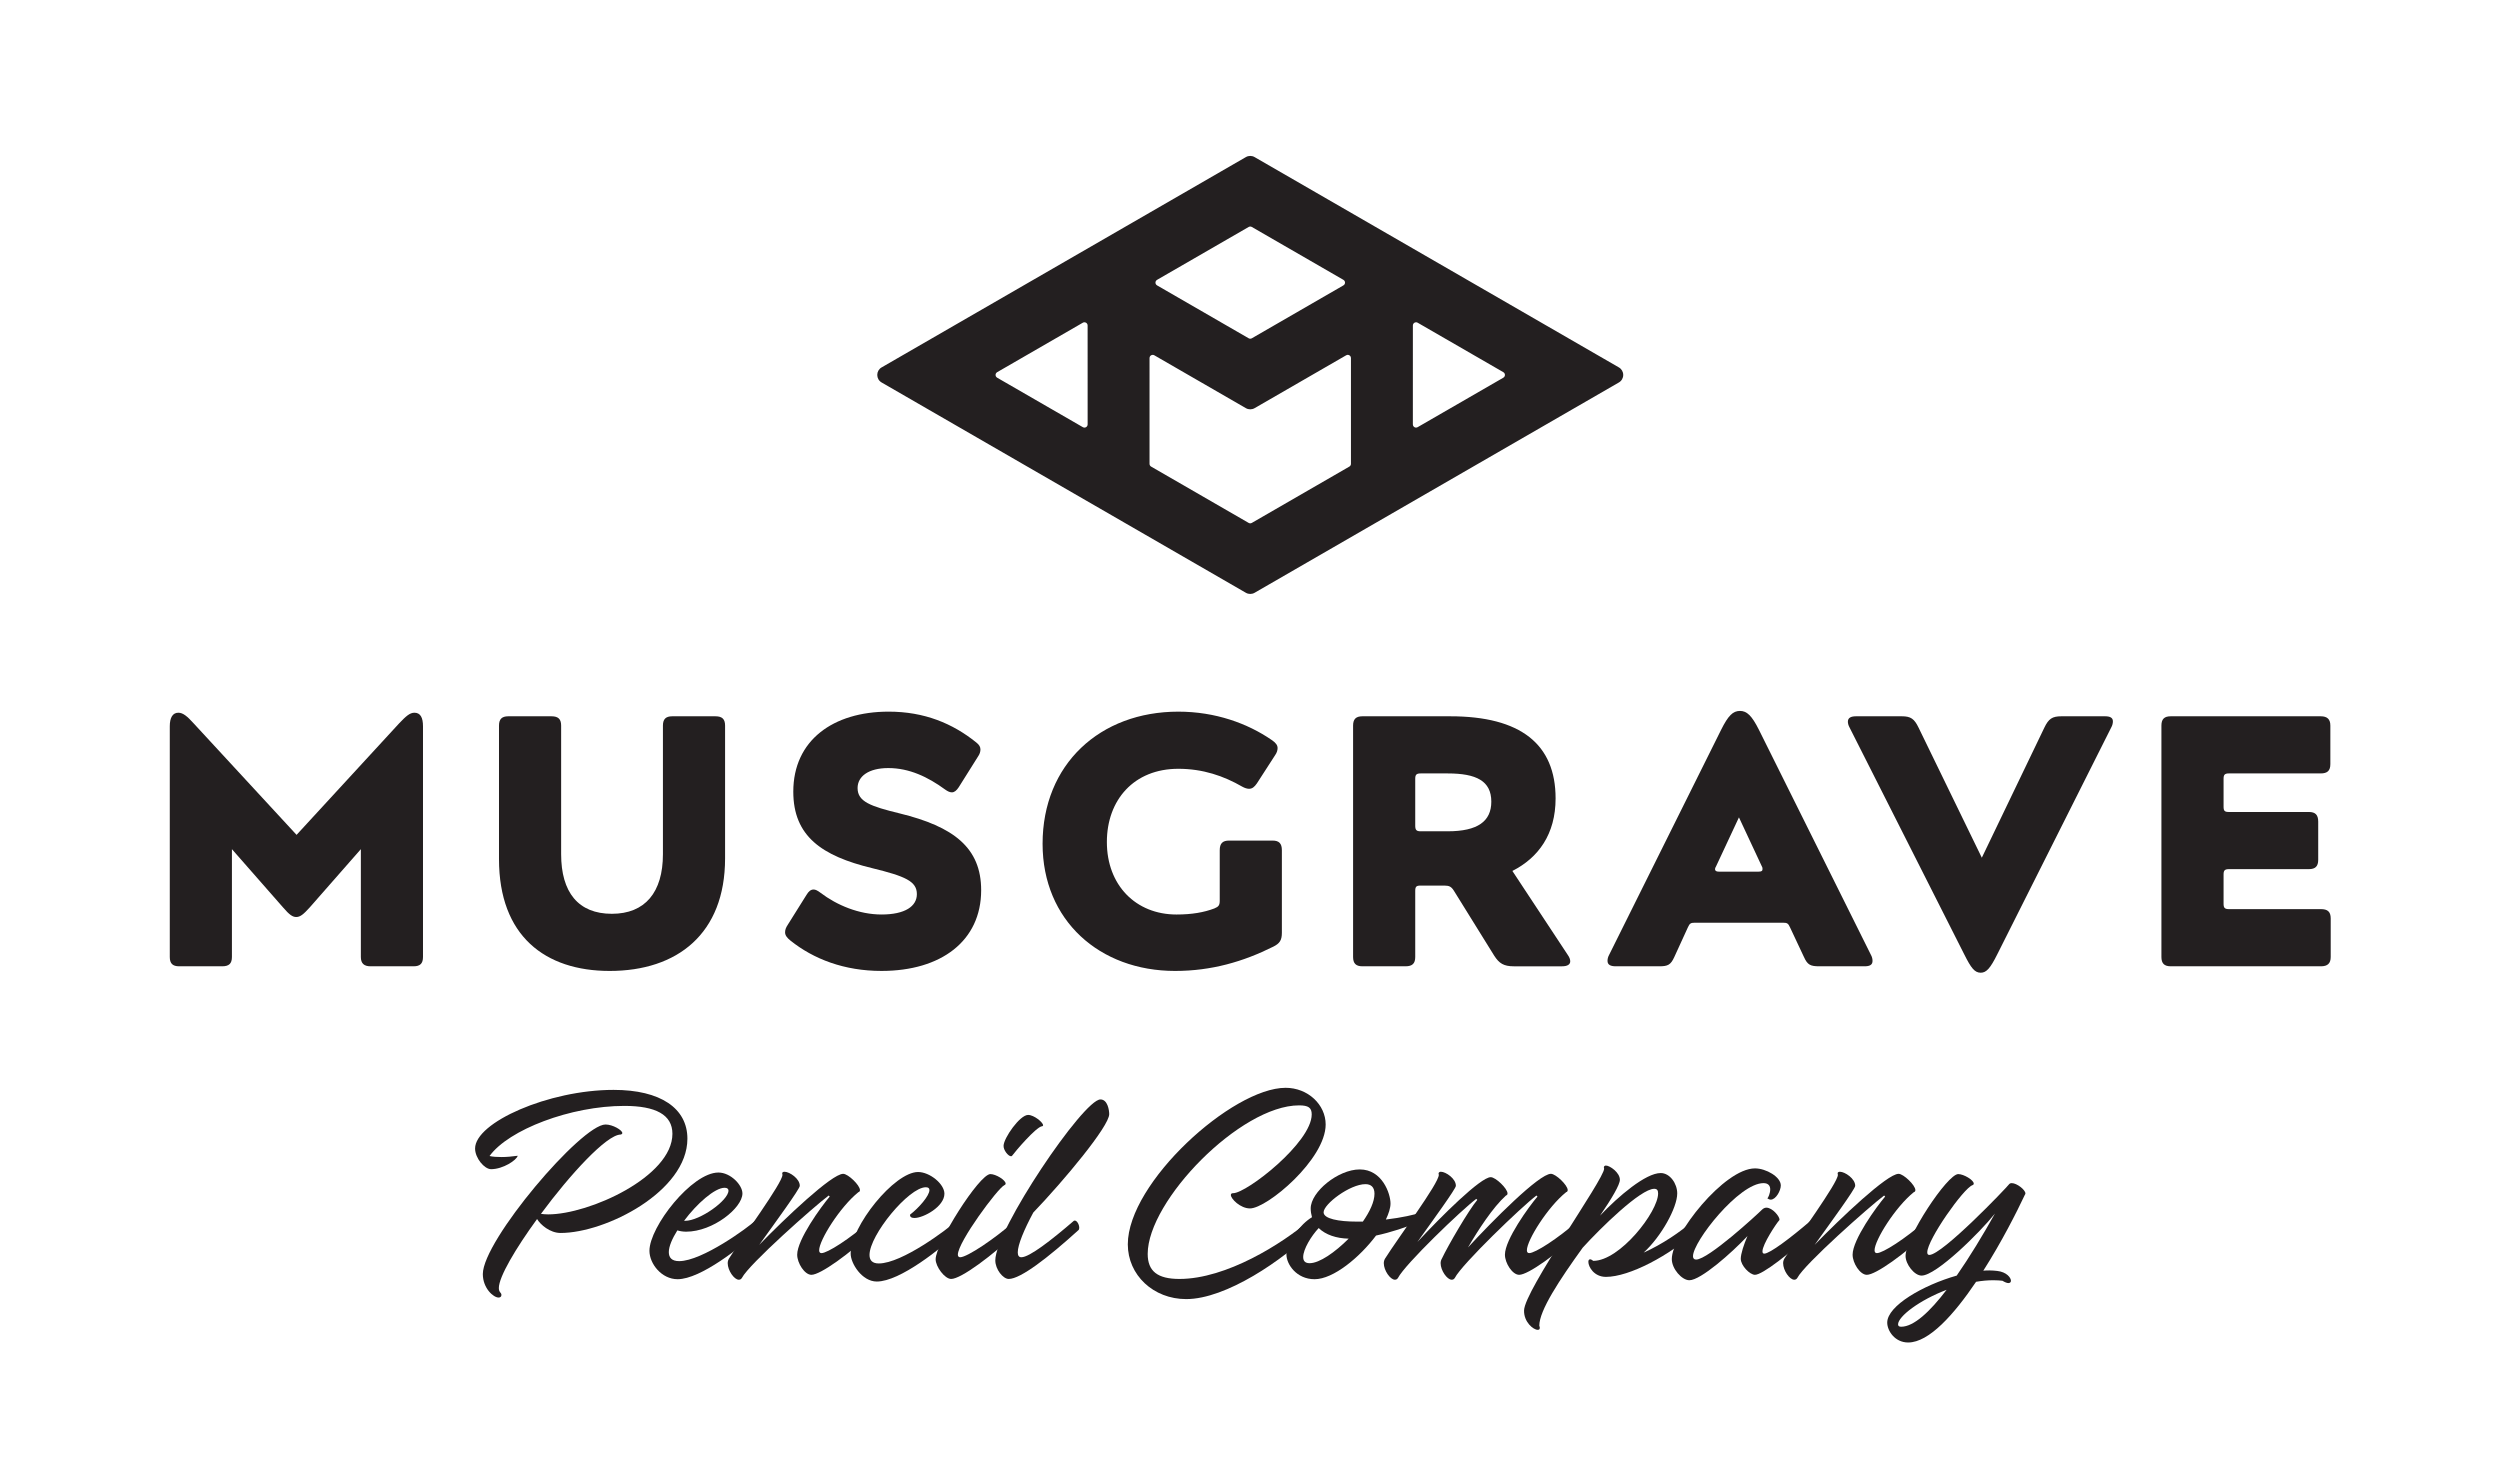
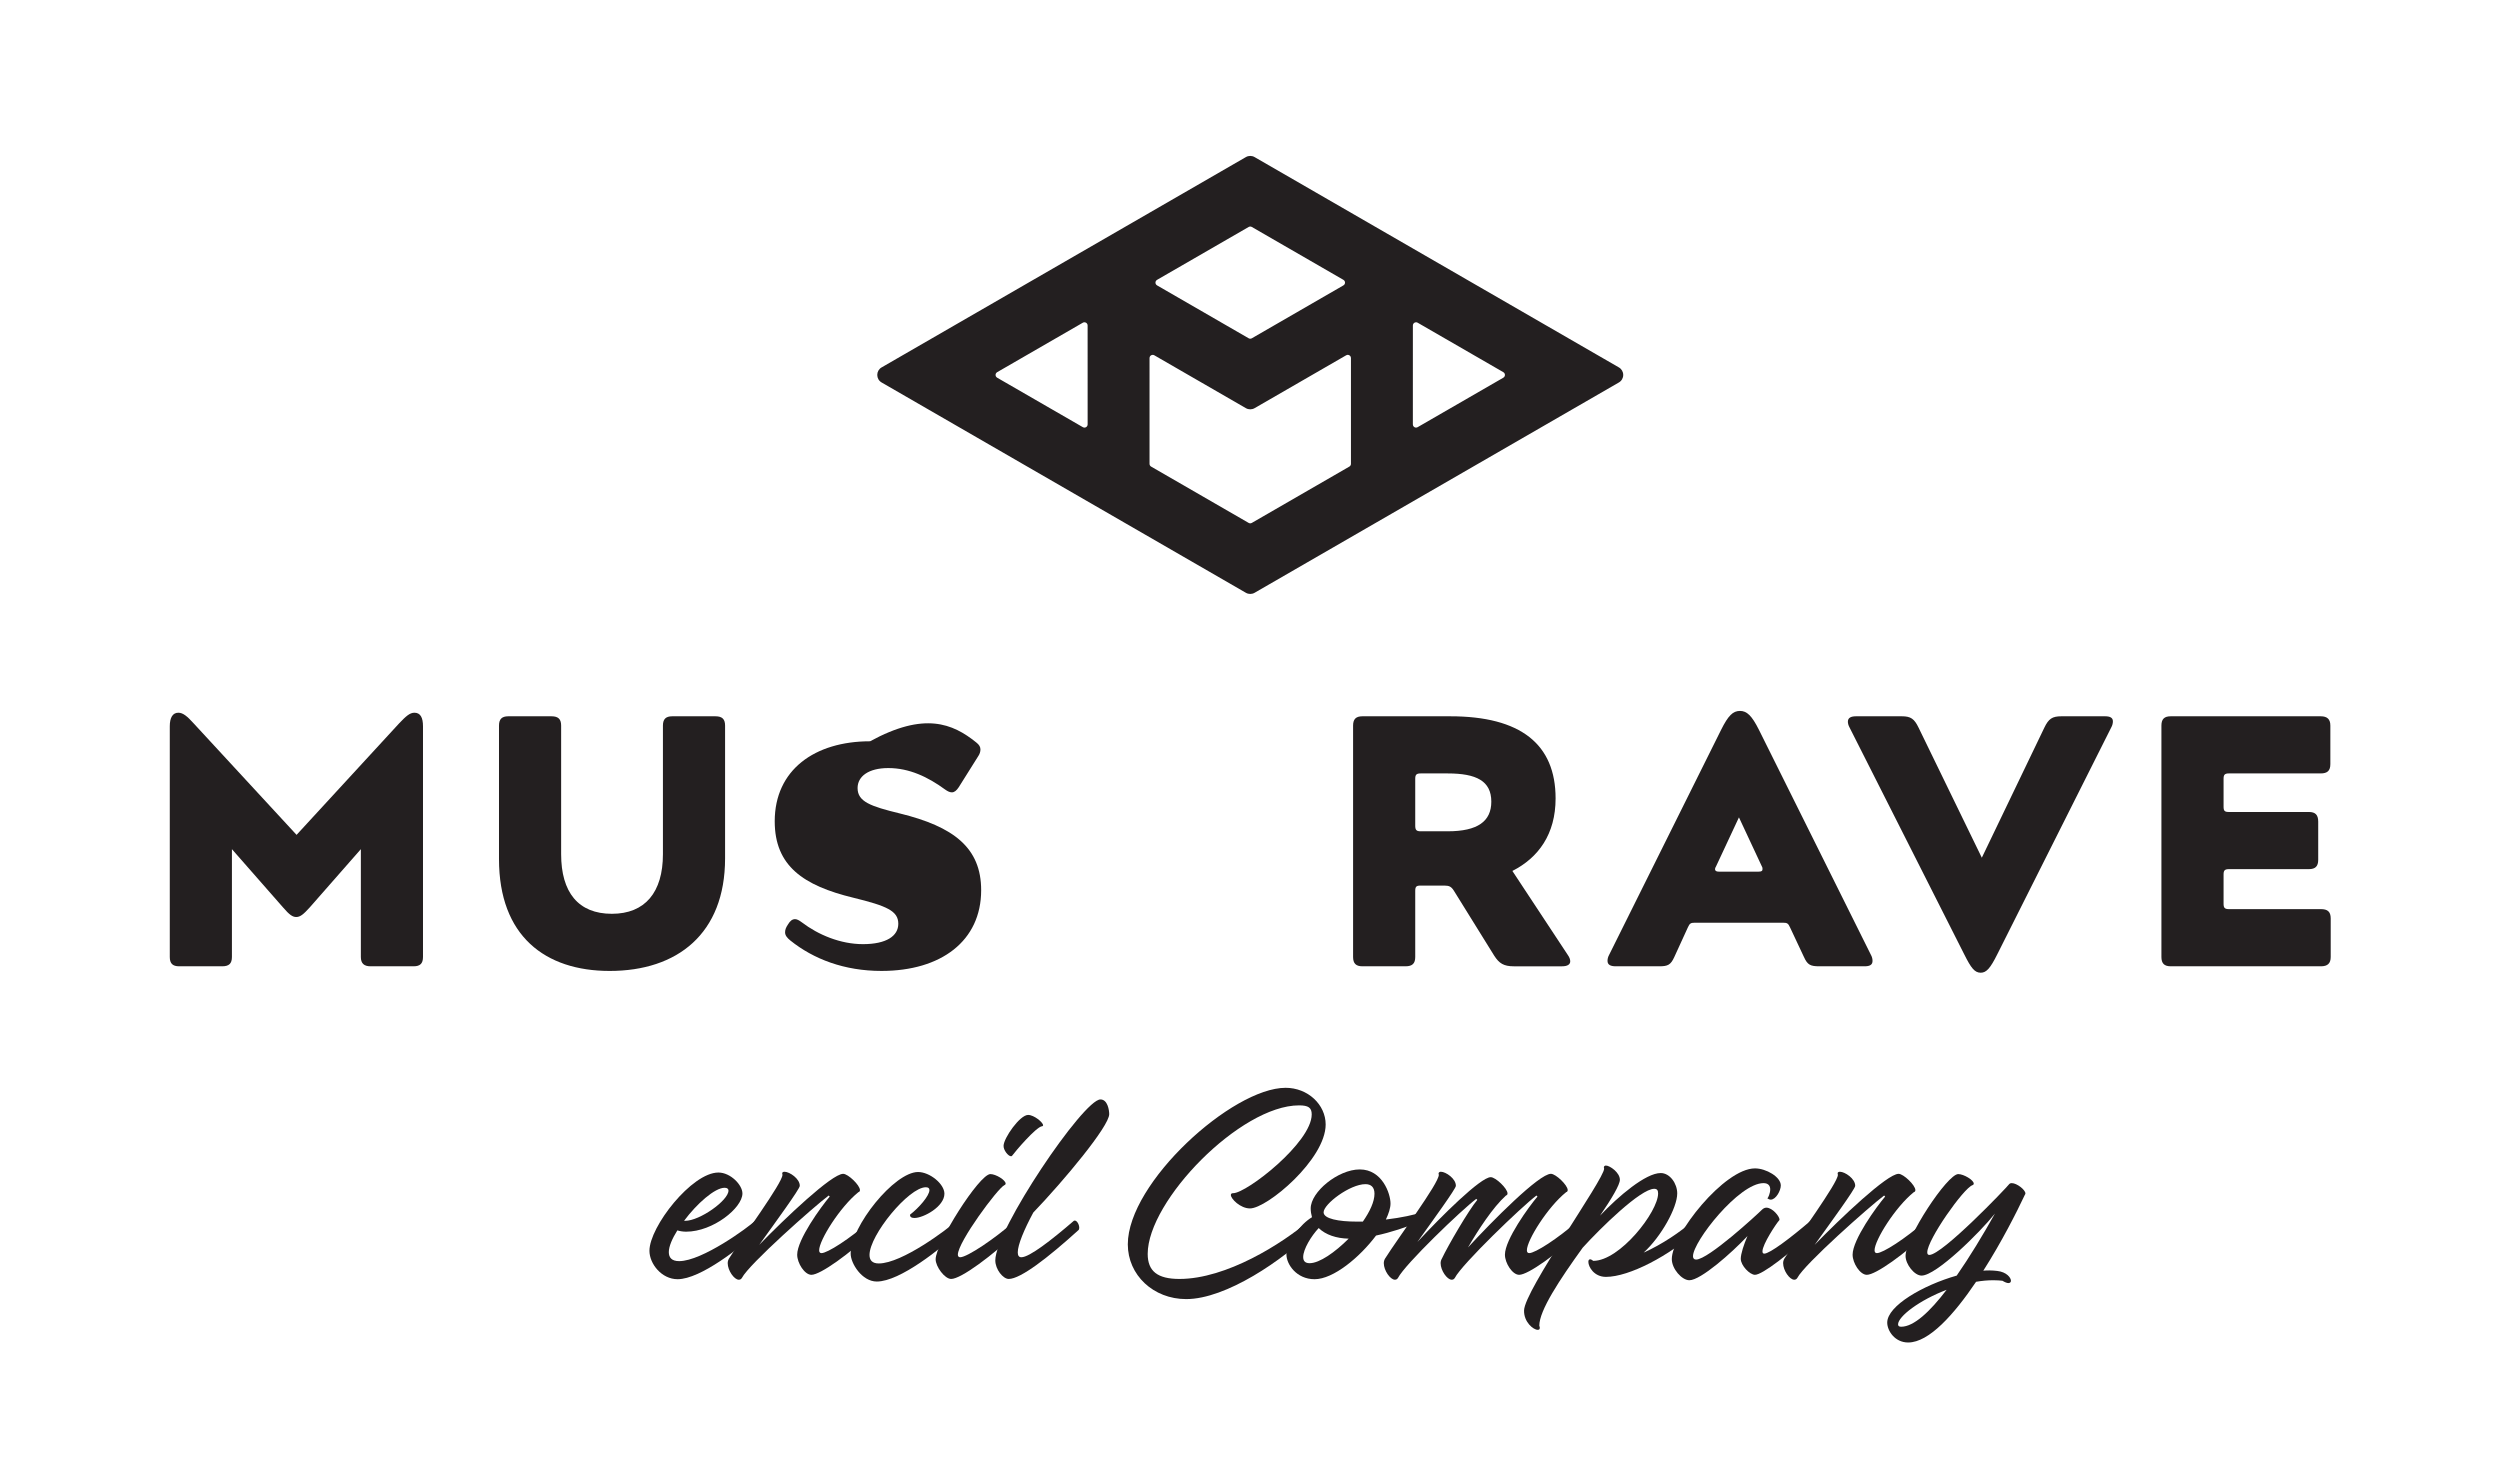
<svg xmlns="http://www.w3.org/2000/svg" version="1.1" id="Layer_2_copy" x="0px" y="0px" viewBox="0 0 493.904 291.792" style="enable-background:new 0 0 493.904 291.792;" xml:space="preserve">
  <g>
    <g>
-       <path style="fill:#231F20;" d="M135.804,224.962c0,10.41-16.126,18.626-25.056,18.626c-2.092,0-3.98-1.633-4.643-2.755    c-4.236,5.817-7.553,11.431-7.553,13.625c0,0.918,0.51,0.868,0.51,1.378c0,0.357-0.255,0.51-0.561,0.51    c-1.02,0-3.113-1.837-3.113-4.643c0-6.634,19.493-29.546,24.239-29.546c1.429,0,3.317,1.123,3.317,1.684    c0,0.153-0.102,0.255-0.357,0.306c-2.755,0.051-9.951,7.858-15.717,15.666c0.408,0.051,0.868,0.102,1.429,0.102    c8.113,0,24.545-7.45,24.545-15.921c0-3.776-3.317-5.511-9.491-5.511c-10.614,0-22.861,4.695-26.637,9.9    c0.612,0.153,1.48,0.204,2.398,0.204c0.969,0,2.041-0.102,3.164-0.255c-0.204,0.868-2.909,2.653-5.256,2.653    c-1.327,0-3.164-2.194-3.164-4.082c0-5.154,14.544-11.584,27.352-11.584C130.548,215.317,135.804,218.991,135.804,224.962z" />
      <path style="fill:#231F20;" d="M150.247,242.567c0,0.153-0.051,0.306-0.102,0.408c-3.776,3.419-11.737,9.747-16.279,9.747    c-3.164,0-5.562-3.062-5.562-5.613c0-4.745,8.369-15.462,13.625-15.462c2.398,0,4.746,2.45,4.746,4.133    c0,2.858-5.818,7.553-11.124,7.553c-0.613,0-1.225-0.102-1.735-0.255c-1.021,1.633-1.684,3.164-1.684,4.287    c0,1.072,0.561,1.786,2.041,1.786c4.542,0,13.676-6.685,15.003-7.961c0.102-0.051,0.153-0.051,0.204-0.051    C149.838,241.138,150.247,241.955,150.247,242.567z M135.142,241.189h0.204c2.908,0,8.573-4.031,8.573-5.971    c0-0.306-0.204-0.561-0.765-0.561C141.214,234.657,137.642,237.821,135.142,241.189z" />
      <path style="fill:#231F20;" d="M173.006,242.567c0,0.153-0.051,0.306-0.102,0.408c-5.154,4.797-10.819,8.879-12.604,8.879    c-1.327,0-2.807-2.296-2.807-3.981c0-2.96,4.695-9.44,6.43-11.481l-0.204-0.204c-2.858,2.143-15.768,13.574-17.146,16.279    c-0.153,0.255-0.358,0.357-0.613,0.357c-0.918,0-2.194-1.837-2.194-3.266c0-0.357,0.102-0.663,0.255-0.919    c2.603-4.133,10.563-14.952,10.563-16.533c0-0.102-0.051-0.204-0.051-0.306c0-0.204,0.204-0.306,0.459-0.306    c0.97,0,3.062,1.378,3.011,2.807c-0.051,0.663-4.746,7.093-8.012,11.635c5.103-5.256,14.339-14.033,16.584-14.033    c0.97,0,3.317,2.245,3.317,3.215c0,0.204-0.102,0.358-0.306,0.408c-3.623,2.909-7.756,9.491-7.756,11.482    c0,0.357,0.153,0.561,0.459,0.561c1.174,0,5.562-2.807,9.645-6.379c0.102-0.051,0.153-0.051,0.204-0.051    C172.546,241.138,173.006,241.904,173.006,242.567z" />
      <path style="fill:#231F20;" d="M168.056,247.67c0-5.359,8.624-16.126,13.319-16.126c2.296,0,5.205,2.348,5.205,4.287    c0,2.551-4.133,4.797-5.92,4.797c-0.561,0-0.918-0.204-0.868-0.663c1.735-1.327,3.827-3.725,3.827-4.848    c0-0.357-0.204-0.561-0.714-0.561c-3.368,0-11.124,9.441-11.124,13.37c0,1.02,0.51,1.684,1.837,1.684    c4.593,0,13.676-6.838,15.36-8.42c0.102-0.051,0.153-0.051,0.204-0.051c0.459,0,0.868,0.816,0.868,1.429    c0,0.153-0.051,0.306-0.102,0.408c-4.083,3.726-12.145,10.206-16.738,10.206C170.302,253.181,168.056,249.609,168.056,247.67z" />
      <path style="fill:#231F20;" d="M184.846,248.793c0-3.164,8.624-16.84,10.818-16.84c1.072,0,3.011,1.174,3.011,1.888    c0,0.102-0.051,0.204-0.255,0.306c-1.275,0.562-9.185,11.226-9.185,13.727c0,0.306,0.153,0.51,0.459,0.51    c1.378,0,6.94-3.725,10.819-7.195c0.102-0.051,0.153-0.051,0.204-0.051c0.408,0,0.868,0.765,0.868,1.429    c0,0.153-0.051,0.306-0.102,0.408c-5.511,5.154-11.634,9.696-13.574,9.696C186.632,252.671,184.846,250.222,184.846,248.793z     M206.074,222.309c0,0.102-0.102,0.204-0.255,0.204c-1.173,0.204-5.154,4.848-5.868,5.818c-0.051,0.051-0.102,0.102-0.204,0.102    c-0.562,0-1.531-1.225-1.48-2.092c0.051-1.531,3.215-6.073,4.848-6.073C204.288,220.267,206.074,221.747,206.074,222.309z" />
      <path style="fill:#231F20;" d="M196.634,248.997c0-6.022,17.401-31.791,20.769-31.791c1.429,0,1.735,2.143,1.735,2.908    c0,2.398-8.981,13.166-15.003,19.443c-1.837,3.419-3.062,6.379-3.062,7.858c0,0.613,0.204,0.97,0.714,0.97    c1.582,0,5.92-3.368,10.359-7.195c0.102-0.051,0.153-0.051,0.204-0.051c0.408,0,0.868,0.765,0.868,1.429    c0,0.153-0.051,0.306-0.102,0.408c-6.021,5.461-11.481,9.696-13.829,9.696C198.164,252.671,196.634,250.783,196.634,248.997z" />
      <path style="fill:#231F20;" d="M222.812,245.833c0-12.196,20.667-30.924,31.179-30.924c4.388,0,7.909,3.317,7.909,7.246    c0,6.889-11.584,16.585-14.952,16.585c-1.888,0-3.776-1.888-3.776-2.654c0-0.255,0.153-0.357,0.46-0.357    c2.653,0,15.513-10.002,15.513-15.564c0-1.327-0.663-1.786-2.5-1.786c-11.584,0-29.904,18.83-29.904,29.342    c0,3.419,1.939,4.95,6.277,4.95c9.287,0,20.31-6.991,25.566-11.482c0.102-0.051,0.153-0.051,0.204-0.051    c0.408,0,0.868,0.765,0.868,1.429c0,0.153-0.051,0.306-0.102,0.408c-6.124,6.022-17.35,13.676-25.209,13.676    C227.864,256.651,222.812,251.905,222.812,245.833z" />
      <path style="fill:#231F20;" d="M281.038,240.373c0,0.408-0.102,0.765-0.51,0.969c-2.705,1.123-5.817,2.143-8.675,2.756    c-3.215,4.286-8.42,8.624-12.145,8.624c-3.572,0-5.562-2.96-5.562-4.899c0-2.398,2.806-6.021,5.052-7.348    c-0.153-0.562-0.255-1.123-0.255-1.735c0-3.266,5.409-7.706,9.696-7.706c4.439,0,6.073,4.797,6.073,6.736    c0,0.868-0.358,1.99-0.919,3.164c3.062-0.358,5.817-0.97,6.838-1.378C280.833,239.506,281.038,239.965,281.038,240.373z     M266.443,244.71c-2.45-0.051-4.542-0.765-5.92-2.092c-1.48,1.582-3.062,4.185-3.062,5.716c0,0.765,0.357,1.225,1.276,1.225    C260.677,249.558,263.738,247.415,266.443,244.71z M261.493,239.506c0,1.275,2.96,1.837,6.532,1.837h1.225    c1.378-1.99,2.296-3.929,2.296-5.511c0-1.327-0.714-1.888-1.786-1.888C266.698,233.943,261.493,237.873,261.493,239.506z" />
      <path style="fill:#231F20;" d="M312.829,242.567c0,0.153-0.051,0.306-0.102,0.408c-5.154,4.797-10.818,8.879-12.604,8.879    c-1.327,0-2.806-2.296-2.806-3.981c0-2.96,4.695-9.44,6.43-11.481l-0.204-0.204c-2.858,2.143-14.748,13.574-16.125,16.279    c-0.153,0.255-0.358,0.357-0.613,0.357c-0.918,0-2.194-1.837-2.194-3.266c0-0.357,0.102-0.663,0.255-0.919    c1.174-2.5,5.307-9.594,6.991-11.584l-0.204-0.204c-2.858,2.143-14.084,12.911-15.462,15.615    c-0.153,0.255-0.357,0.357-0.612,0.357c-0.919,0-2.194-1.837-2.194-3.266c0-0.357,0.102-0.663,0.255-0.919    c2.603-4.133,10.614-14.849,10.614-16.533c0-0.102-0.051-0.153-0.051-0.256c0-0.204,0.204-0.357,0.459-0.357    c0.97,0,3.011,1.378,2.96,2.807c-0.051,0.612-4.388,6.583-7.603,11.073c4.745-5.103,12.502-12.808,14.492-12.808    c0.97,0,3.317,2.245,3.317,3.215c0,0.204-0.102,0.358-0.306,0.408c-2.603,2.348-5.511,6.838-7.501,10.257    c4.745-5.154,14.033-14.543,16.38-14.543c0.97,0,3.317,2.245,3.317,3.215c0,0.204-0.102,0.358-0.306,0.408    c-3.624,2.909-7.757,9.491-7.757,11.482c0,0.357,0.153,0.561,0.46,0.561c1.173,0,5.562-2.807,9.644-6.379    c0.102-0.051,0.153-0.051,0.204-0.051C312.37,241.138,312.829,241.904,312.829,242.567z" />
      <path style="fill:#231F20;" d="M335.538,242.567c0,0.153-0.051,0.306-0.102,0.408c-5.562,5.103-13.574,9.288-18.167,9.288    c-2.348,0-3.47-1.99-3.47-2.96c0-0.306,0.102-0.51,0.357-0.51c0.153,0,0.358,0.102,0.613,0.306    c5.256,0,12.809-9.696,12.809-13.319c0-0.612-0.204-0.918-0.765-0.918c-2.705,0-10.614,7.756-14.135,11.635    c-4.593,6.378-8.573,12.4-8.573,15.411c0.051,0.153,0.102,0.306,0.102,0.408c0,0.306-0.153,0.408-0.408,0.408    c-0.868,0-2.755-1.531-2.705-3.827c0.051-3.929,15.82-25.923,15.82-28.016c0-0.051-0.051-0.153-0.051-0.255    c0-0.204,0.153-0.357,0.408-0.357c0.765,0,2.755,1.377,2.755,2.807c0,0.969-1.582,3.674-3.929,7.093    c3.674-3.878,9.032-8.42,11.992-8.42c1.837,0,3.266,2.093,3.266,4.031c0,2.807-3.164,8.522-6.634,11.686    c3.572-1.582,7.349-4.133,9.747-6.277c0.102-0.051,0.153-0.051,0.204-0.051C335.079,241.138,335.538,241.904,335.538,242.567z" />
      <path style="fill:#231F20;" d="M358.757,242.567c0,0.153-0.051,0.306-0.102,0.408c-5.103,4.695-10.462,8.879-11.941,8.879    c-1.021,0-2.807-1.837-2.807-3.164c0-0.97,0.613-2.858,1.327-4.49c-3.112,3.317-9.236,8.726-11.481,8.726    c-1.48,0-3.47-2.245-3.47-4.185c0-4.797,10.359-17.911,16.432-17.911c2.194,0,5.103,1.684,5.103,3.368    c0,1.02-0.97,2.807-1.991,2.807c-0.204,0-0.459-0.102-0.663-0.255c0.153-0.102,0.562-0.97,0.562-1.786    c0-0.613-0.306-1.225-1.327-1.225c-4.848,0-13.931,11.533-13.931,14.441c0,0.408,0.204,0.663,0.613,0.663    c2.398,0,11.992-8.828,13.013-9.848c0.255-0.255,0.561-0.408,0.867-0.408c1.225,0,2.603,1.735,2.603,2.348    c0,0.102-0.051,0.153-0.102,0.204c-0.561,0.612-3.266,4.695-3.266,6.072c0,0.306,0.102,0.46,0.358,0.46    c1.072,0,5.154-3.062,9.134-6.481c0.102-0.051,0.153-0.051,0.204-0.051C358.298,241.138,358.757,241.904,358.757,242.567z" />
      <path style="fill:#231F20;" d="M381.516,242.567c0,0.153-0.051,0.306-0.102,0.408c-5.154,4.797-10.818,8.879-12.604,8.879    c-1.327,0-2.807-2.296-2.807-3.981c0-2.96,4.695-9.44,6.43-11.481l-0.204-0.204c-2.858,2.143-15.768,13.574-17.146,16.279    c-0.153,0.255-0.357,0.357-0.612,0.357c-0.919,0-2.194-1.837-2.194-3.266c0-0.357,0.102-0.663,0.255-0.919    c2.603-4.133,10.563-14.952,10.563-16.533c0-0.102-0.051-0.204-0.051-0.306c0-0.204,0.204-0.306,0.459-0.306    c0.97,0,3.062,1.378,3.01,2.807c-0.051,0.663-4.745,7.093-8.011,11.635c5.103-5.256,14.339-14.033,16.584-14.033    c0.97,0,3.317,2.245,3.317,3.215c0,0.204-0.102,0.358-0.306,0.408c-3.623,2.909-7.756,9.491-7.756,11.482    c0,0.357,0.153,0.561,0.459,0.561c1.174,0,5.562-2.807,9.644-6.379c0.102-0.051,0.153-0.051,0.204-0.051    C381.057,241.138,381.516,241.904,381.516,242.567z" />
      <path style="fill:#231F20;" d="M400.04,236.035c-1.582,3.368-4.593,9.338-8.216,15.003c0.408-0.051,0.816-0.051,1.225-0.051    c0.561,0,1.072,0.051,1.531,0.102c1.837,0.204,2.705,1.327,2.705,1.939c0,0.255-0.153,0.459-0.51,0.459    c-0.255,0-0.663-0.153-1.173-0.459c-0.408-0.051-1.072-0.102-1.786-0.102c-1.122,0-2.245,0.102-3.419,0.306    c-4.338,6.43-9.288,11.992-13.421,11.992c-2.653,0-4.133-2.348-4.133-3.929c0-3.317,7.093-7.399,13.727-9.288    c2.551-3.674,5.154-7.961,7.552-12.247c-2.96,3.725-11.584,12.247-14.492,12.247c-1.429,0-3.164-2.245-3.164-3.878    c0-3.674,8.267-16.177,10.41-16.177c1.072,0,3.062,1.174,3.062,1.888c0,0.153-0.102,0.255-0.255,0.306    c-1.735,0.562-8.93,10.767-8.93,13.268c0,0.358,0.153,0.51,0.408,0.51c2.551,0,15.207-13.216,15.819-14.033    c0.102-0.102,0.255-0.153,0.459-0.153c1.021,0,2.705,1.327,2.705,2.041C400.142,235.882,400.092,235.984,400.04,236.035z     M384.578,254.814c-5.358,2.041-9.594,5.256-9.594,6.838c0,0.306,0.204,0.459,0.613,0.459    C378.098,262.111,381.262,259.152,384.578,254.814z" />
    </g>
  </g>
  <path style="fill:#231F20;" d="M319.83,72.587l-71.972-41.553c-0.529-0.306-1.187-0.306-1.716,0L174.17,72.587  c-0.537,0.31-0.857,0.865-0.857,1.486c0,0.62,0.321,1.176,0.857,1.486l71.972,41.553c0.264,0.153,0.561,0.229,0.858,0.229  s0.594-0.076,0.858-0.229l71.972-41.553c0.537-0.31,0.857-0.865,0.857-1.486C320.687,73.452,320.367,72.897,319.83,72.587z   M297.315,74.073c0,0.11-0.031,0.383-0.316,0.547l-16.925,9.771c-0.286,0.166-0.537,0.056-0.632,0.001s-0.316-0.218-0.316-0.548  l0.004-19.541c0-0.33,0.221-0.492,0.316-0.547c0.058-0.033,0.173-0.087,0.319-0.087c0.094,0,0.201,0.023,0.313,0.087l16.921,9.77  C297.284,73.69,297.315,73.963,297.315,74.073z M265.409,56.38l-18.095,10.452c-0.197,0.113-0.432,0.113-0.627,0L228.591,56.38  c-0.285-0.164-0.315-0.436-0.315-0.546s0.031-0.383,0.317-0.548l18.091-10.445c0.098-0.057,0.207-0.085,0.316-0.085  s0.218,0.028,0.316,0.085l18.091,10.445c0.286,0.165,0.317,0.439,0.317,0.548C265.724,55.944,265.693,56.216,265.409,56.38z   M247.858,80.638l18.09-10.445c0.286-0.165,0.537-0.055,0.632,0c0.095,0.054,0.316,0.218,0.316,0.547v20.891  c0,0.229-0.117,0.433-0.313,0.546l-19.271,11.128c-0.197,0.113-0.431,0.113-0.626,0l-19.27-11.127  c-0.196-0.114-0.313-0.318-0.313-0.546V70.741c0-0.33,0.221-0.493,0.316-0.547c0.058-0.033,0.174-0.087,0.32-0.087  c0.094,0,0.2,0.023,0.313,0.087l18.091,10.445C246.672,80.943,247.329,80.943,247.858,80.638z M214.875,83.844  c0,0.33-0.221,0.493-0.316,0.548s-0.346,0.165-0.632-0.001l-16.925-9.771c-0.286-0.165-0.316-0.437-0.316-0.547  s0.031-0.383,0.316-0.547l16.921-9.77c0.112-0.065,0.218-0.087,0.313-0.087c0.146,0,0.261,0.054,0.319,0.087  c0.095,0.055,0.316,0.218,0.316,0.547L214.875,83.844z" />
  <path style="fill:#231F20;" d="M45.819,189.069c0,1.27-0.565,1.834-1.905,1.834h-8.538c-1.27,0-1.834-0.565-1.834-1.834v-45.583  c0-1.693,0.564-2.681,1.693-2.681c0.917,0,1.764,0.706,3.034,2.117l20.321,22.015l20.251-22.015  c1.341-1.411,2.117-2.117,3.034-2.117c1.2,0,1.693,0.988,1.693,2.681v45.583c0,1.27-0.564,1.834-1.834,1.834h-8.538  c-1.27,0-1.905-0.565-1.905-1.834V167.76l-10.09,11.501c-1.27,1.411-1.905,1.905-2.681,1.905c-0.706,0-1.341-0.423-2.611-1.905  l-10.09-11.501V189.069z" />
  <path style="fill:#231F20;" d="M120.456,191.821c-12.772,0-21.874-6.915-21.874-22.086v-26.39c0-1.27,0.564-1.834,1.834-1.834h8.538  c1.34,0,1.905,0.565,1.905,1.834v25.401c0,7.551,3.387,11.785,10.02,11.785c6.562,0,10.09-4.234,10.09-11.785v-25.401  c0-1.27,0.565-1.834,1.835-1.834h8.538c1.34,0,1.905,0.565,1.905,1.834v26.249C143.247,184.482,133.792,191.821,120.456,191.821z" />
-   <path style="fill:#231F20;" d="M192.85,146.662c0.635,0.494,0.847,0.917,0.847,1.411c0,0.423-0.141,0.917-0.494,1.411l-3.81,6.067  c-0.424,0.636-0.847,0.988-1.341,0.988c-0.423,0-0.846-0.212-1.34-0.564c-3.387-2.47-7.056-4.234-11.219-4.234  c-3.881,0-6.068,1.623-6.068,3.951c0,2.681,2.54,3.598,8.326,5.009c10.655,2.611,16.088,6.774,16.088,15.171  c0,10.019-7.902,15.947-19.686,15.947c-7.338,0-13.406-2.329-17.993-5.998c-0.706-0.565-1.058-1.059-1.058-1.623  c0-0.494,0.141-0.917,0.564-1.553l3.669-5.856c0.424-0.706,0.847-1.059,1.411-1.059c0.353,0,0.777,0.212,1.341,0.636  c3.246,2.469,7.62,4.304,12.065,4.304c4.657,0,6.986-1.623,6.986-4.022c0-2.54-2.258-3.527-8.891-5.15  c-9.879-2.399-15.523-6.28-15.523-15.1c0-10.161,7.903-15.806,18.839-15.806C182.619,140.593,188.193,142.922,192.85,146.662z" />
-   <path style="fill:#231F20;" d="M251.556,187.023c-5.927,2.963-12.207,4.798-19.404,4.798c-14.889,0-26.178-9.949-26.178-25.12  c0-15.735,11.36-26.107,26.813-26.107c7.338,0,13.689,2.329,18.416,5.574c0.847,0.564,1.2,1.058,1.2,1.623  c0,0.423-0.141,0.917-0.494,1.411l-3.599,5.574c-0.494,0.706-0.917,1.058-1.553,1.058c-0.352,0-0.846-0.141-1.34-0.423  c-3.669-2.117-7.762-3.528-12.63-3.528c-8.749,0-14.112,6.139-14.112,14.465c0,8.538,5.716,14.324,13.759,14.324  c3.034,0,5.433-0.423,7.48-1.2c0.846-0.352,1.058-0.635,1.058-1.552v-9.949c0-1.34,0.565-1.905,1.835-1.905h8.608  c1.27,0,1.834,0.565,1.834,1.905v16.299C253.249,185.752,252.826,186.387,251.556,187.023z" />
+   <path style="fill:#231F20;" d="M192.85,146.662c0.635,0.494,0.847,0.917,0.847,1.411c0,0.423-0.141,0.917-0.494,1.411l-3.81,6.067  c-0.424,0.636-0.847,0.988-1.341,0.988c-0.423,0-0.846-0.212-1.34-0.564c-3.387-2.47-7.056-4.234-11.219-4.234  c-3.881,0-6.068,1.623-6.068,3.951c0,2.681,2.54,3.598,8.326,5.009c10.655,2.611,16.088,6.774,16.088,15.171  c0,10.019-7.902,15.947-19.686,15.947c-7.338,0-13.406-2.329-17.993-5.998c-0.706-0.565-1.058-1.059-1.058-1.623  c0-0.494,0.141-0.917,0.564-1.553c0.424-0.706,0.847-1.059,1.411-1.059c0.353,0,0.777,0.212,1.341,0.636  c3.246,2.469,7.62,4.304,12.065,4.304c4.657,0,6.986-1.623,6.986-4.022c0-2.54-2.258-3.527-8.891-5.15  c-9.879-2.399-15.523-6.28-15.523-15.1c0-10.161,7.903-15.806,18.839-15.806C182.619,140.593,188.193,142.922,192.85,146.662z" />
  <path style="fill:#231F20;" d="M279.596,176.015v13.054c0,1.27-0.565,1.834-1.905,1.834h-8.538c-1.27,0-1.835-0.565-1.835-1.834  v-45.724c0-1.27,0.564-1.834,1.835-1.834h17.358c13.9,0,20.815,5.503,20.815,16.229c0,7.055-3.387,11.713-8.538,14.324  l10.937,16.581c0.353,0.494,0.494,0.918,0.494,1.271c0,0.635-0.564,0.988-1.623,0.988h-9.526c-1.976,0-2.893-0.565-3.881-2.117  l-7.973-12.842c-0.494-0.775-0.917-0.987-1.835-0.987h-4.728C279.807,174.957,279.596,175.168,279.596,176.015z M279.596,153.859  v9.243c0,0.846,0.212,1.129,1.058,1.129h5.363c5.927,0,8.609-1.976,8.609-5.857c0-4.092-2.964-5.574-8.609-5.574h-5.363  C279.807,152.8,279.596,153.083,279.596,153.859z" />
  <path style="fill:#231F20;" d="M352.299,182.295H334.8c-0.776,0-0.988,0.141-1.34,0.917l-2.681,5.857  c-0.706,1.552-1.27,1.834-2.963,1.834h-8.609c-0.988,0-1.623-0.282-1.623-1.059c0-0.352,0.071-0.775,0.353-1.27l22.085-44.383  c1.411-2.822,2.329-3.739,3.74-3.739c1.34,0,2.329,0.917,3.74,3.739l22.085,44.383c0.282,0.494,0.353,0.917,0.353,1.27  c0,0.777-0.564,1.059-1.553,1.059h-8.961c-1.764,0-2.329-0.282-3.034-1.834l-2.752-5.857  C353.287,182.435,353.075,182.295,352.299,182.295z M348.206,171.711c0-0.142,0-0.353-0.141-0.565l-4.516-9.667l-4.516,9.667  c-0.141,0.212-0.212,0.423-0.212,0.565c0,0.352,0.282,0.493,0.776,0.493h7.832C347.995,172.204,348.206,172.063,348.206,171.711z" />
  <path style="fill:#231F20;" d="M403.878,143.768c0.847-1.764,1.553-2.258,3.387-2.258h8.609c0.988,0,1.552,0.282,1.552,0.988  c0,0.352-0.07,0.775-0.353,1.27l-22.508,44.806c-1.341,2.681-2.117,3.598-3.246,3.598c-1.2,0-1.905-0.917-3.246-3.598l-22.65-44.806  c-0.282-0.494-0.353-0.917-0.353-1.2c0-0.775,0.635-1.058,1.623-1.058h9.032c1.764,0,2.47,0.494,3.317,2.258l12.489,25.684  L403.878,143.768z" />
  <path style="fill:#231F20;" d="M460.459,181.448v7.62c0,1.27-0.635,1.834-1.905,1.834h-29.706c-1.27,0-1.835-0.565-1.835-1.834  v-45.724c0-1.27,0.564-1.834,1.835-1.834h29.636c1.27,0,1.905,0.565,1.905,1.834v7.62c0,1.34-0.635,1.834-1.905,1.834H440.35  c-0.847,0-1.058,0.282-1.058,1.059v5.503c0,0.846,0.212,1.058,1.058,1.058h15.806c1.27,0,1.834,0.565,1.834,1.905v7.551  c0,1.27-0.564,1.834-1.834,1.834H440.35c-0.847,0-1.058,0.281-1.058,1.058v5.786c0,0.777,0.212,1.058,1.058,1.058h18.205  C459.824,179.613,460.459,180.107,460.459,181.448z" />
</svg>